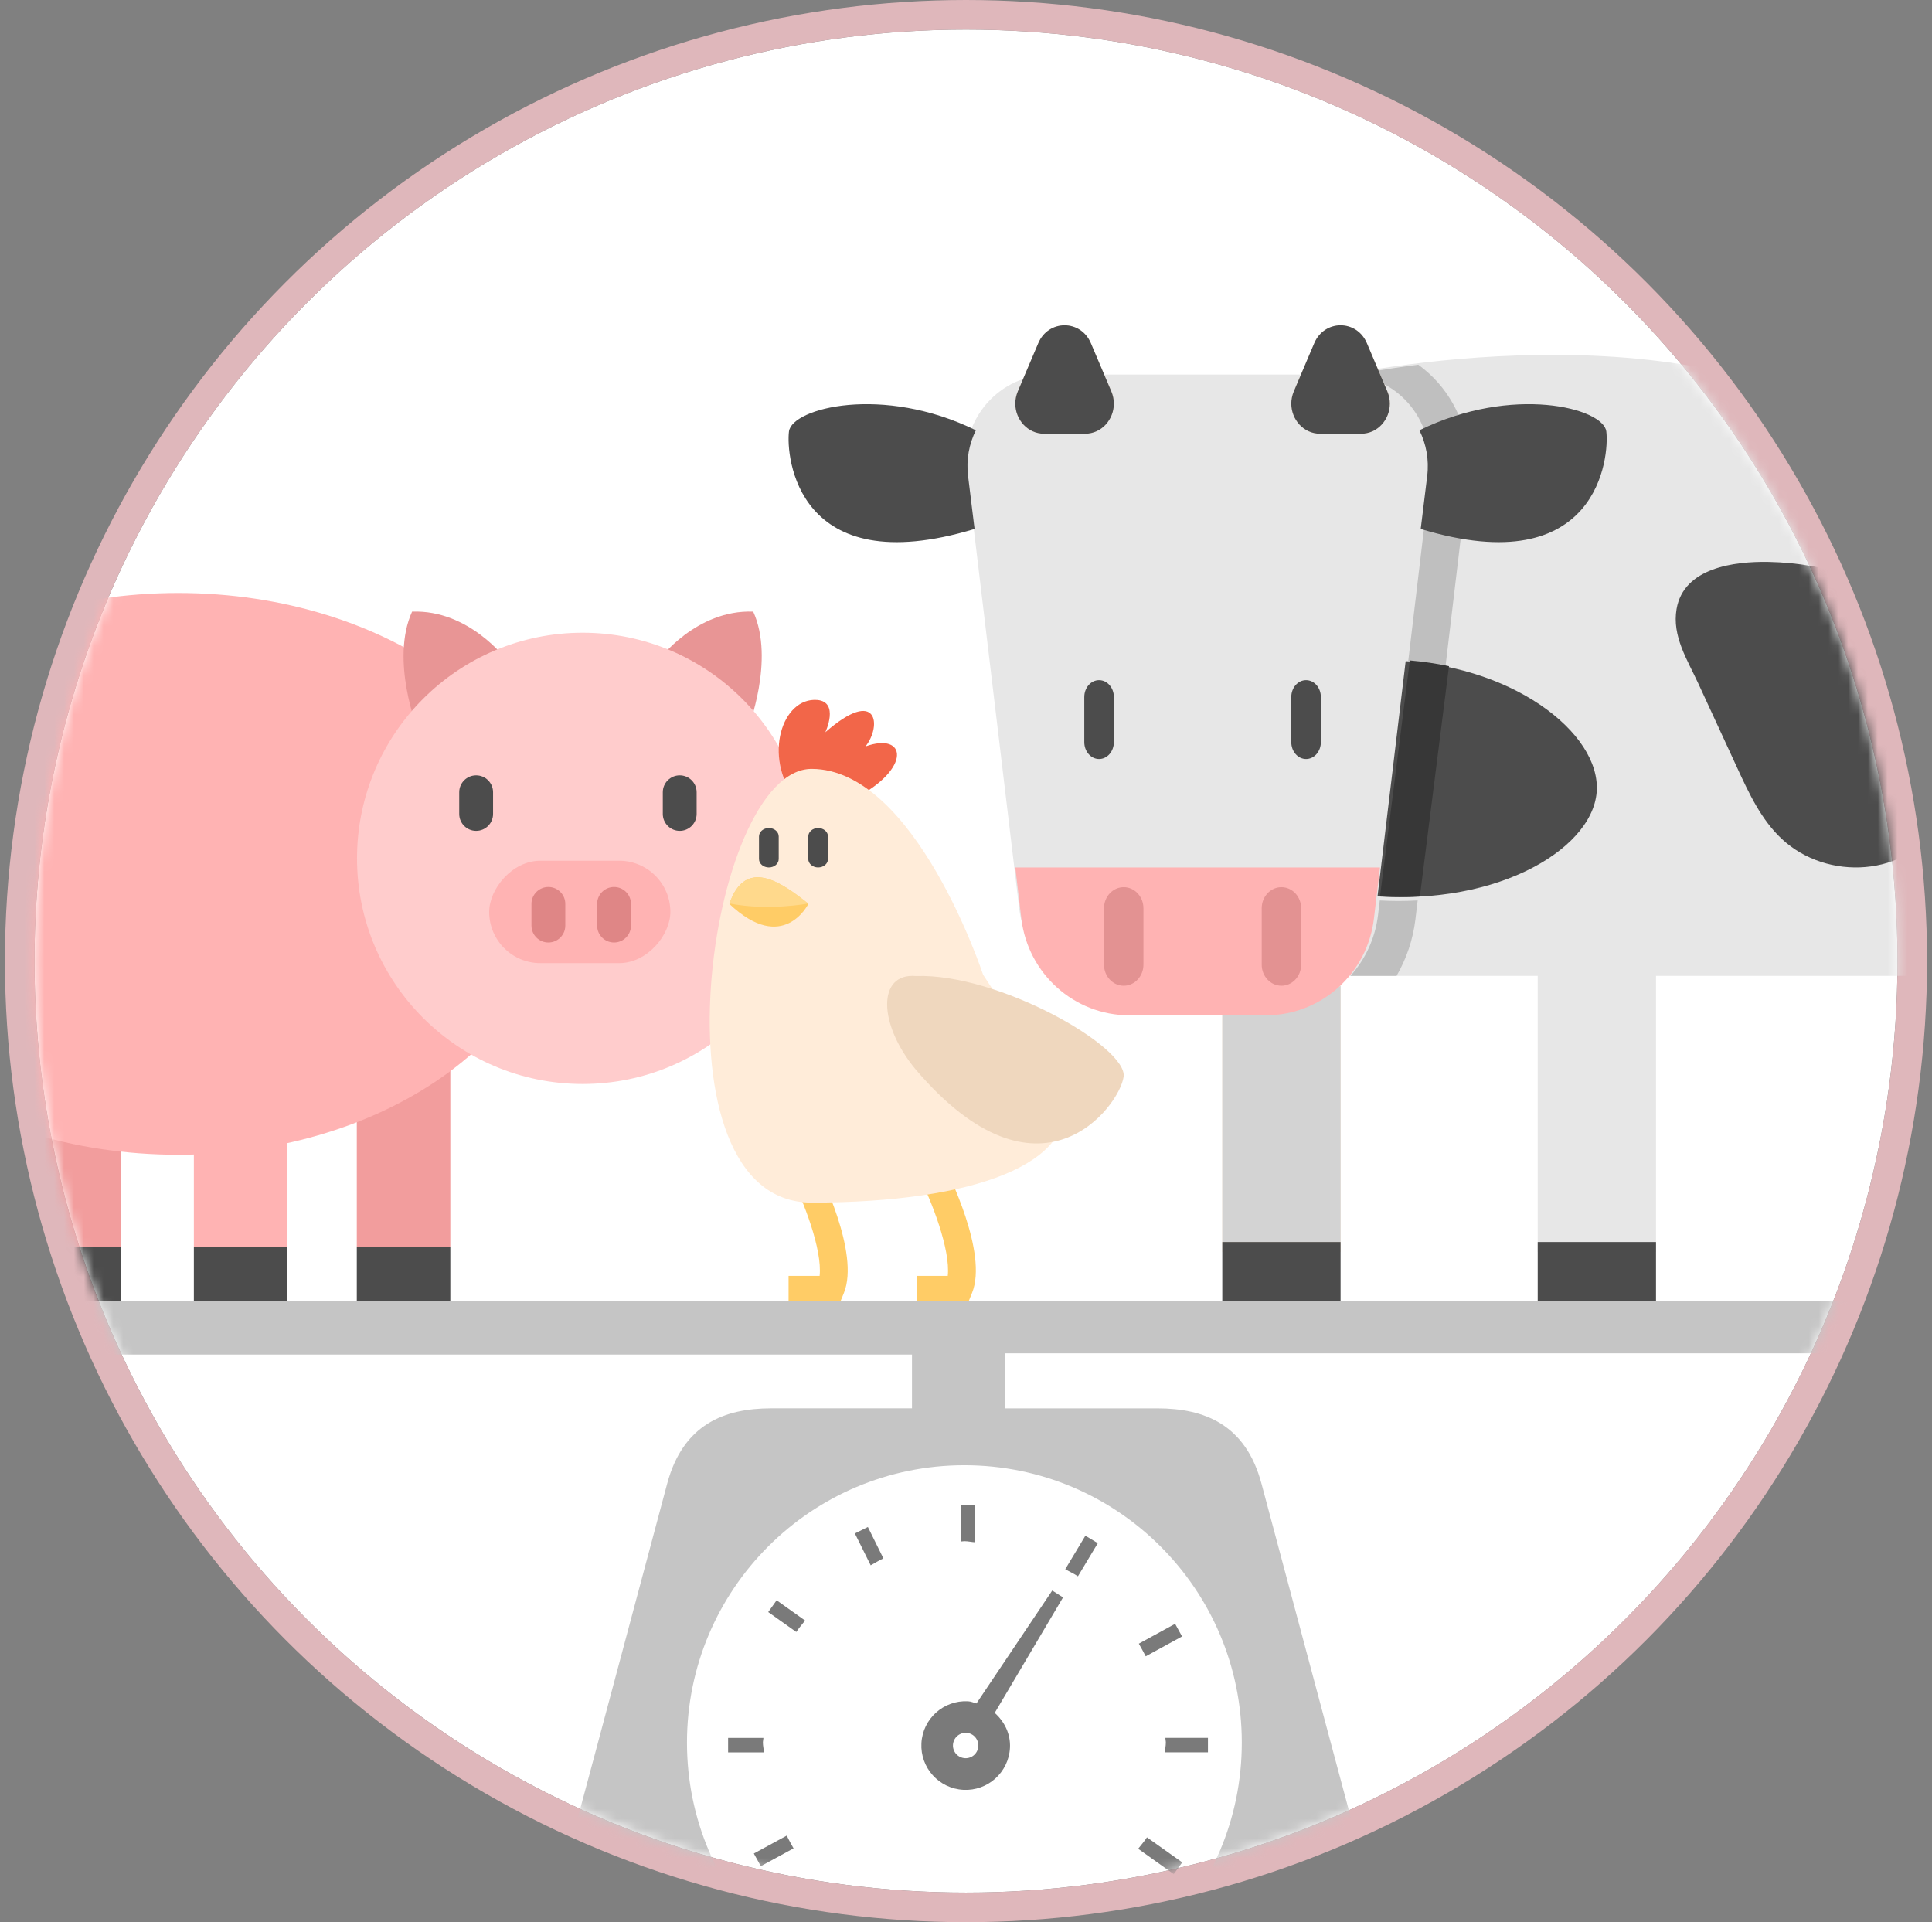
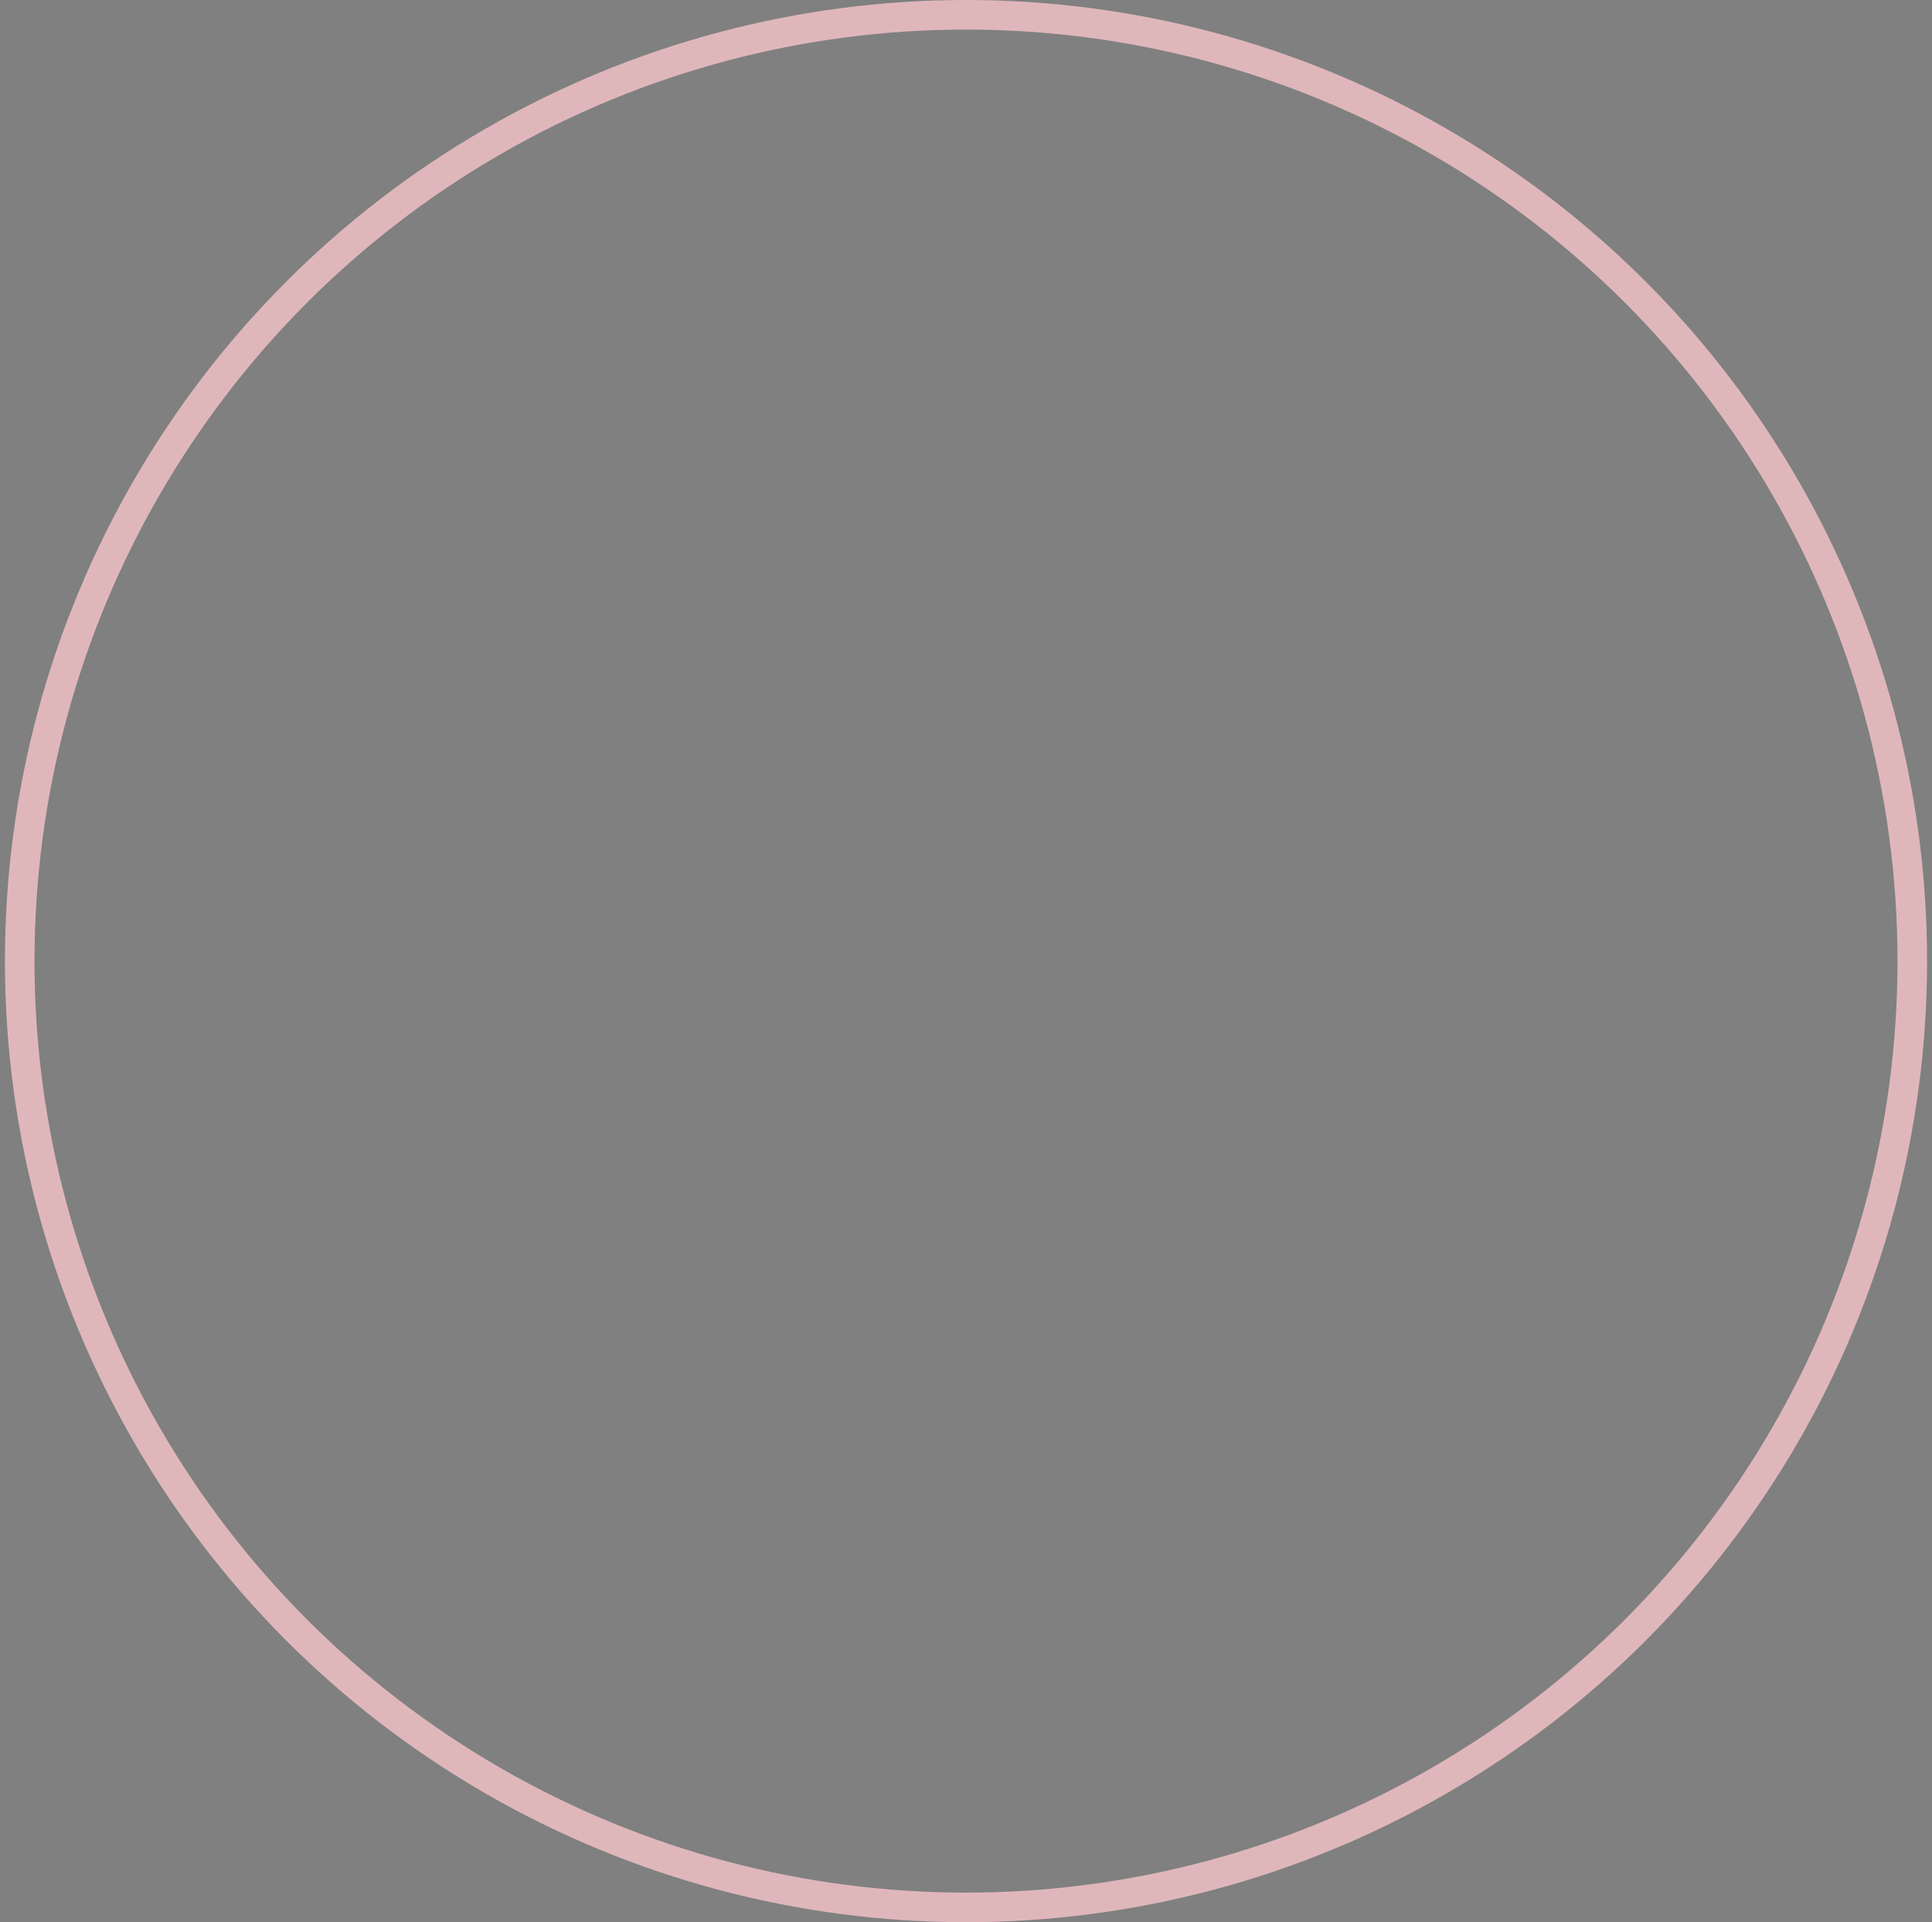
<svg xmlns="http://www.w3.org/2000/svg" xmlns:xlink="http://www.w3.org/1999/xlink" width="196px" height="195px" viewBox="0 0 196 195" version="1.1">
  <rect x="0" y="0" width="196" height="195" fill="#808080" stroke="none" />
  <title>drawing</title>
  <desc>Created with Sketch.</desc>
  <defs>
-     <circle id="path-1" cx="95" cy="94.5" r="94.5" />
-   </defs>
+     </defs>
  <g id="Penergetic-T-all_MoA" stroke="none" stroke-width="1" fill="none" fill-rule="evenodd" transform="translate(-128, -409)">
    <g id="Penergetic-T-all" transform="translate(119, 121)">
      <g id="bubbles">
        <g id="weight" transform="translate(0, 291)">
          <g id="drawing" transform="translate(12, 0)">
            <mask id="mask-2" fill="white">
              <use xlink:href="#path-1" />
            </mask>
            <g id="Mask">
              <use fill="#FFFFFF" fill-rule="evenodd" xlink:href="#path-1" />
              <circle stroke="#DFB7BB" stroke-width="3" cx="95" cy="94.5" r="96" />
            </g>
            <g id="food-scale-tool" mask="url(#mask-2)" fill-rule="nonzero">
              <g transform="translate(-7, 128)" id="Shape">
                <path d="M146.195,72.502 C145.466,70.014 133.597,25.582 131.983,19.535 C130.374,13.491 126.17,11.875 121.433,11.875 C119.8,11.875 113.501,11.875 105.993,11.875 L105.993,6.291 L218.566,6.291 L218.566,0.952 L0.863,0.952 C0.863,0.952 0.863,2.773 0.863,6.414 L96.52,6.414 L96.52,11.872 C89.534,11.872 83.781,11.872 82.231,11.872 C77.494,11.872 73.293,13.488 71.68,19.532 C70.068,25.579 58.2,70.011 57.47,72.499 C56.56,75.618 56.843,79.691 63.189,79.691 C63.889,79.691 65.476,79.691 67.721,79.691 L67.721,83.104 L135.166,83.104 L135.166,79.693 C137.798,79.693 139.696,79.693 140.468,79.693 C146.823,79.693 147.106,75.621 146.195,72.502 Z M101.834,17.645 C117.382,17.645 129.98,30.237 129.98,45.784 C129.98,61.331 117.382,73.927 101.834,73.927 C86.291,73.927 73.693,61.332 73.693,45.784 C73.693,30.236 86.29,17.645 101.834,17.645 Z" fill="#C5C5C5" />
                <path d="M85.677,33.399 L82.789,31.343 L81.936,32.539 L84.782,34.558 C85.047,34.152 85.374,33.789 85.677,33.399 Z" fill="#7A7A7A" />
                <path d="M93.62,27.093 L92.045,23.91 L90.726,24.565 L92.331,27.796 C92.763,27.567 93.172,27.296 93.62,27.093 Z" fill="#7A7A7A" />
                <path d="M81.396,45.784 C81.396,45.618 81.443,45.468 81.45,45.305 L77.866,45.305 L77.866,46.772 L81.497,46.772 C81.485,46.436 81.396,46.123 81.396,45.784 Z" fill="#7A7A7A" />
                <path d="M123.918,35.013 L123.214,33.73 L119.533,35.745 C119.766,36.163 120.015,36.594 120.231,37.028 L123.918,35.013 Z" fill="#7A7A7A" />
                <path d="M115.371,25.551 L114.11,24.795 L112.071,28.19 C112.492,28.439 112.944,28.637 113.356,28.911 L115.371,25.551 Z" fill="#7A7A7A" />
                <path d="M102.933,25.46 L102.933,21.689 L101.464,21.689 L101.464,25.383 C101.587,25.383 101.707,25.349 101.83,25.349 C102.212,25.349 102.561,25.44 102.933,25.46 Z" fill="#7A7A7A" />
                <path d="M123.935,57.935 L120.358,55.395 C120.094,55.807 119.761,56.17 119.466,56.554 L123.08,59.128 L123.935,57.935 Z" fill="#7A7A7A" />
                <path d="M122.273,45.784 C122.273,46.12 122.193,46.436 122.178,46.768 L126.545,46.768 L126.545,45.301 L122.23,45.301 C122.227,45.471 122.273,45.618 122.273,45.784 Z" fill="#7A7A7A" />
                <path d="M83.812,55.22 L80.476,57.035 L81.182,58.32 L84.505,56.512 C84.253,56.091 84.036,55.657 83.812,55.22 Z" fill="#7A7A7A" />
-                 <path d="M92.379,63.798 C91.941,63.568 91.502,63.346 91.084,63.094 L89.031,66.508 L90.29,67.265 L92.379,63.798 Z" fill="#7A7A7A" />
                <path d="M115.371,64.349 C114.933,64.118 114.494,63.897 114.076,63.645 L112.023,67.059 L113.282,67.815 L115.371,64.349 Z" fill="#7A7A7A" transform="translate(113.697, 65.73) scale(-1, 1) translate(-113.697, -65.73) " />
                <path d="M97.772,50.067 L98.902,50.707 L105.982,38.863 C106.272,38.927 106.539,39.038 106.845,39.038 C109.333,39.038 111.345,37.024 111.345,34.542 C111.345,32.056 109.333,30.042 106.845,30.042 C104.366,30.042 102.35,32.056 102.35,34.542 C102.35,35.962 103.05,37.174 104.08,38.005 L97.772,50.067 Z M106.848,33.256 C107.567,33.256 108.14,33.834 108.14,34.541 C108.14,35.252 107.563,35.833 106.848,35.833 C106.136,35.833 105.566,35.252 105.566,34.541 C105.566,33.834 106.136,33.256 106.848,33.256 Z" fill="#7A7A7A" transform="translate(104.559, 40.375) rotate(183) translate(-104.559, -40.375) " />
              </g>
            </g>
            <g id="pig" mask="url(#mask-2)">
              <g transform="translate(19.5, 93.5) scale(-1, 1) translate(-19.5, -93.5) translate(-40, 57)">
                <polygon id="Fill-100" fill="#F29D9D" points="69.715 66.459 79.203 66.459 79.203 46.607 69.715 46.607" />
                <polygon id="Fill-101" fill="#F29D9D" points="36.315 66.459 45.803 66.459 45.803 46.607 36.315 46.607" />
                <path d="M102.727,28.652 C102.727,44.389 85.357,57.146 63.93,57.146 C42.504,57.146 25.133,44.389 25.133,28.652 C25.133,12.915 42.504,0.158 63.93,0.158 C85.357,0.158 102.727,12.915 102.727,28.652" id="Fill-102" fill="#FFB3B3" />
                <path d="M15.169,6.951 C15.169,6.951 11.38,1.825 5.586,2.048 C3.357,6.951 6.143,13.971 6.143,13.971 L15.169,6.951" id="Fill-103" fill="#E89595" />
                <path d="M30.611,6.951 C30.611,6.951 34.4,1.825 40.195,2.048 C42.424,6.951 39.638,13.971 39.638,13.971 L30.611,6.951" id="Fill-104" fill="#E89595" />
                <path d="M45.78,27.078 C45.78,39.72 35.532,49.968 22.89,49.968 C10.248,49.968 0,39.72 0,27.078 C0,14.436 10.248,4.188 22.89,4.188 C35.532,4.188 45.78,14.436 45.78,27.078" id="Fill-105" fill="#FFCCCC" />
                <polygon id="Fill-111" fill="#FFB3B3" points="52.844 66.459 62.332 66.459 62.332 46.607 52.844 46.607" />
                <polygon id="Fill-112" fill="#4C4C4C" points="52.844 72.006 62.332 72.006 62.332 66.459 52.844 66.459" />
                <polygon id="Fill-113" fill="#4C4C4C" points="69.715 72.006 79.203 72.006 79.203 66.459 69.715 66.459" />
                <polygon id="Fill-114" fill="#4C4C4C" points="36.315 72.006 45.803 72.006 45.803 66.459 36.315 66.459" />
                <rect id="Rectangle-2" fill="#FFB3B3" x="13.991" y="27.316" width="18.382" height="10.39" rx="5.195" />
-                 <path d="M24.651,31.697 L24.651,33.896 C24.651,34.844 25.419,35.613 26.367,35.613 L26.367,35.613 C27.315,35.613 28.084,34.844 28.084,33.896 L28.084,31.697 C28.084,30.749 27.315,29.981 26.367,29.981 L26.367,29.981 C25.419,29.981 24.651,30.749 24.651,31.697 Z" id="Fill-106" fill="#DF8686" />
                <path d="M31.979,20.371 L31.979,22.57 C31.979,23.518 32.748,24.287 33.696,24.287 L33.696,24.287 C34.644,24.287 35.412,23.518 35.412,22.57 L35.412,20.371 C35.412,19.423 34.644,18.655 33.696,18.655 L33.696,18.655 C32.748,18.655 31.979,19.423 31.979,20.371 Z" id="Fill-106" fill="#4C4C4C" />
                <path d="M11.326,20.371 L11.326,22.57 C11.326,23.518 12.095,24.287 13.042,24.287 L13.042,24.287 C13.99,24.287 14.759,23.518 14.759,22.57 L14.759,20.371 C14.759,19.423 13.99,18.655 13.042,18.655 L13.042,18.655 C12.095,18.655 11.326,19.423 11.326,20.371 Z" id="Fill-106" fill="#4C4C4C" />
                <path d="M17.988,31.697 L17.988,33.896 C17.988,34.844 18.757,35.613 19.705,35.613 L19.705,35.613 C20.653,35.613 21.421,34.844 21.421,33.896 L21.421,31.697 C21.421,30.749 20.653,29.981 19.705,29.981 L19.705,29.981 C18.757,29.981 17.988,30.749 17.988,31.697 Z" id="Fill-106" fill="#DF8686" />
              </g>
            </g>
            <g id="cow-color" mask="url(#mask-2)">
              <g transform="translate(77, 30)">
                <polygon id="Fill-260" fill="#FFECD9" points="44 94 56 94 56 59 44 59" />
                <path d="M56,93 L44,93 L44,68.985 L49.167,68.985 C51.69,68.985 54.049,68.256 56,67 L56,93" id="Fill-262" fill="#D3D3D3" />
                <path d="M54.337,5.423 C54.337,5.423 88.6,-2.551 109.096,10.431 C140.805,0.334 153.298,15.4 155.861,25.016 C158.424,34.633 155.861,66 155.861,66 L42,66 L54.337,5.423" id="Fill-263" fill="#E7E7E7" />
                <path d="M60.922,34 C73.201,34.188 82.485,41.348 81.98,47.378 C81.476,53.407 71.074,59.319 58,57.741 L60.922,34" id="Fill-264" fill="#4C4C4C" />
                <path d="M61.68,66 L57,66 C58.504,64.331 59.519,62.195 59.803,59.809 L59.977,58.348 C60.615,58.383 61.244,58.401 61.866,58.401 C62.528,58.401 63.18,58.381 63.822,58.343 L63.593,60.266 C63.345,62.348 62.669,64.281 61.68,66 M66.629,34.74 C65.419,34.469 64.158,34.269 62.854,34.15 L65.122,15.083 C65.58,11.233 63.44,7.732 60.169,6.244 L59.464,4.648 C60.719,4.439 62.208,4.214 63.882,4 C64.61,4.528 65.285,5.135 65.89,5.821 C68.23,8.474 69.331,12.017 68.913,15.54 L66.629,34.74" id="Fill-265" fill="#BFBFBF" />
                <path d="M61.988,58 C61.334,58 60.671,57.983 60,57.948 L63.028,34 C64.399,34.118 65.726,34.316 67,34.583 L64.046,57.942 C63.371,57.98 62.685,58 61.988,58" id="Fill-266" fill="#373737" />
                <path d="M56.452,5 L26.547,5 C21.425,5 17.453,9.477 18.062,14.565 L23.398,59.156 C24.07,64.772 28.833,69 34.488,69 L48.513,69 C54.168,69 58.93,64.772 59.602,59.156 L64.938,14.565 C65.548,9.477 61.575,5 56.452,5" id="Fill-267" fill="#E7E7E7" />
                <path d="M23,55 L23.615,60.187 C24.279,65.785 28.985,70 34.571,70 L48.429,70 C54.016,70 58.721,65.785 59.385,60.187 L60,55 L23,55" id="Fill-268" fill="#FFB3B3" />
                <path d="M31.5,36 C30.671,36 30,36.766 30,37.711 L30,42.288 C30,43.234 30.671,44 31.5,44 C32.328,44 33,43.234 33,42.288 L33,37.711 C33,36.766 32.328,36 31.5,36" id="Fill-269" fill="#4C4C4C" />
                <path d="M34,57 C32.896,57 32,57.958 32,59.14 L32,64.86 C32,66.042 32.896,67 34,67 C35.105,67 36,66.042 36,64.86 L36,59.14 C36,57.958 35.105,57 34,57" id="Fill-270" fill="#E39292" />
                <path d="M32.745,6.704 L30.668,1.815 C29.641,-0.605 26.359,-0.605 25.332,1.815 L23.255,6.704 C22.397,8.725 23.81,11 25.923,11 L30.077,11 C32.19,11 33.603,8.725 32.745,6.704" id="Fill-271" fill="#FFECD9" />
                <path d="M18.21,15.286 C18.006,13.627 18.317,12.038 19,10.649 C9.556,6.015 0.345,8.39 0.041,10.767 C-0.272,13.209 0.778,26.138 18.869,20.66 L18.21,15.286" id="Fill-272" fill="#4C4C4C" />
                <path d="M52.5,36 C53.329,36 54,36.766 54,37.711 L54,42.288 C54,43.234 53.329,44 52.5,44 C51.671,44 51,43.234 51,42.288 L51,37.711 C51,36.766 51.671,36 52.5,36" id="Fill-273" fill="#4C4C4C" />
                <path d="M50,57 C51.105,57 52,57.958 52,59.14 L52,64.86 C52,66.042 51.105,67 50,67 C48.895,67 48,66.042 48,64.86 L48,59.14 C48,57.958 48.895,57 50,57" id="Fill-274" fill="#E39292" />
                <path d="M51.255,6.704 L53.331,1.815 C54.359,-0.605 57.64,-0.605 58.669,1.815 L60.745,6.704 C61.603,8.725 60.19,11 58.077,11 L53.923,11 C51.81,11 50.397,8.725 51.255,6.704" id="Fill-275" fill="#FFECD9" />
                <path d="M30.077,11 L25.923,11 C24.239,11 23,9.556 23,7.946 C23,7.536 23.08,7.115 23.255,6.704 L25.332,1.815 C25.845,0.605 26.923,0 28,0 C29.077,0 30.155,0.605 30.668,1.815 L32.745,6.704 C32.92,7.115 33,7.536 33,7.946 C33,9.556 31.761,11 30.077,11" id="Fill-276" fill="#4C4C4C" />
                <path d="M58.077,11 L53.923,11 C52.239,11 51,9.556 51,7.946 C51,7.536 51.081,7.115 51.255,6.704 L53.331,1.815 C53.846,0.605 54.922,0 56,0 C57.077,0 58.154,0.605 58.669,1.815 L60.745,6.704 C60.919,7.115 61,7.536 61,7.946 C61,9.556 59.761,11 58.077,11" id="Fill-277" fill="#4C4C4C" />
                <polygon id="Fill-278" fill="#E7E7E7" points="76 94 88 94 88 59 76 59" />
                <polygon id="Fill-279" fill="#4C4C4C" points="76 99 88 99 88 93 76 93" />
                <polygon id="Fill-283" fill="#4C4C4C" points="44 99 56 99 56 93 44 93" />
                <path d="M115.226,30.485 C111.459,26.019 105.321,24.125 99.455,24.005 C95.951,23.933 90.815,24.585 90.088,28.776 C89.61,31.529 91.182,33.935 92.288,36.332 C93.613,39.204 94.938,42.076 96.263,44.947 C97.449,47.518 98.683,50.157 100.754,52.097 C105.362,56.413 113.478,55.957 116.769,50.455 C119.934,45.163 119.639,37.44 116.47,32.224 C116.093,31.604 115.678,31.022 115.226,30.485 Z" id="Fill-284" fill="#4C4C4C" />
-                 <path d="M64.789,15.286 C64.993,13.627 64.682,12.038 64,10.649 C73.444,6.015 82.654,8.39 82.959,10.767 C83.271,13.209 82.221,26.138 64.13,20.66 L64.789,15.286" id="Fill-287" fill="#4C4C4C" />
              </g>
            </g>
            <g id="chicken" mask="url(#mask-2)">
              <g transform="translate(90, 98.5) scale(-1, 1) translate(-90, -98.5) translate(69, 68)">
                <path d="M33.338,10 C36.586,5.73 34.665,-0.272 31.09,0.01 C28.824,0.211 30.27,3.286 30.27,3.286 C24.929,-1.387 24.54,2.668 26.197,4.723 C22.033,3.232 21.474,6.979 27.306,10 L33.338,10" id="Fill-117" fill="#F26649" />
                <path d="M21,61 L15.725,61 L15.385,60.159 C13.746,56.116 17.842,47.921 18.315,47 L20.883,48.082 C19.461,50.86 17.569,55.779 17.849,58.432 L21,58.432 L21,61" id="Fill-118" fill="#FFCC66" />
                <path d="M34,61 L28.726,61 L28.385,60.159 C26.746,56.116 30.842,47.921 31.314,47 L33.884,48.082 C32.461,50.86 30.569,55.779 30.849,58.432 L34,58.432 L34,61" id="Fill-119" fill="#FFCC66" />
                <path d="M6.128,40.35 C4.725,46.936 14.967,51 31.664,51 C48.361,51 42.187,7 31.664,7 C21.141,7 14.266,27.879 14.266,27.879 L6.128,40.35" id="Fill-120" fill="#FFECD9" />
                <path d="M21.085,28.015 C12.684,27.727 -0.417,35.215 0.01,38.239 C0.437,41.262 8.554,52.206 21.085,37.519 C24.93,32.911 25.013,27.679 21.085,28.015" id="Fill-121" fill="#EFD7BE" />
                <path d="M31,13 C30.448,13 30,13.383 30,13.856 L30,16.144 C30,16.617 30.448,17 31,17 C31.553,17 32,16.617 32,16.144 L32,13.856 C32,13.383 31.553,13 31,13" id="Fill-122" fill="#4C4C4C" />
                <path d="M36,13 C35.447,13 35,13.383 35,13.856 L35,16.144 C35,16.617 35.447,17 36,17 C36.552,17 37,16.617 37,16.144 L37,13.856 C37,13.383 36.552,13 36,13" id="Fill-123" fill="#4C4C4C" />
                <path d="M40,20.706 C38.357,15.831 34.572,18.627 32,20.706 C32,20.706 34.533,25.868 40,20.706" id="Fill-124" fill="#FFCC66" />
                <path d="M32,20.655 C32,20.655 35.996,21.431 40,20.655 C38.357,15.871 34.572,18.615 32,20.655" id="Fill-125" fill="#FFD98C" />
              </g>
            </g>
          </g>
        </g>
      </g>
    </g>
  </g>
</svg>